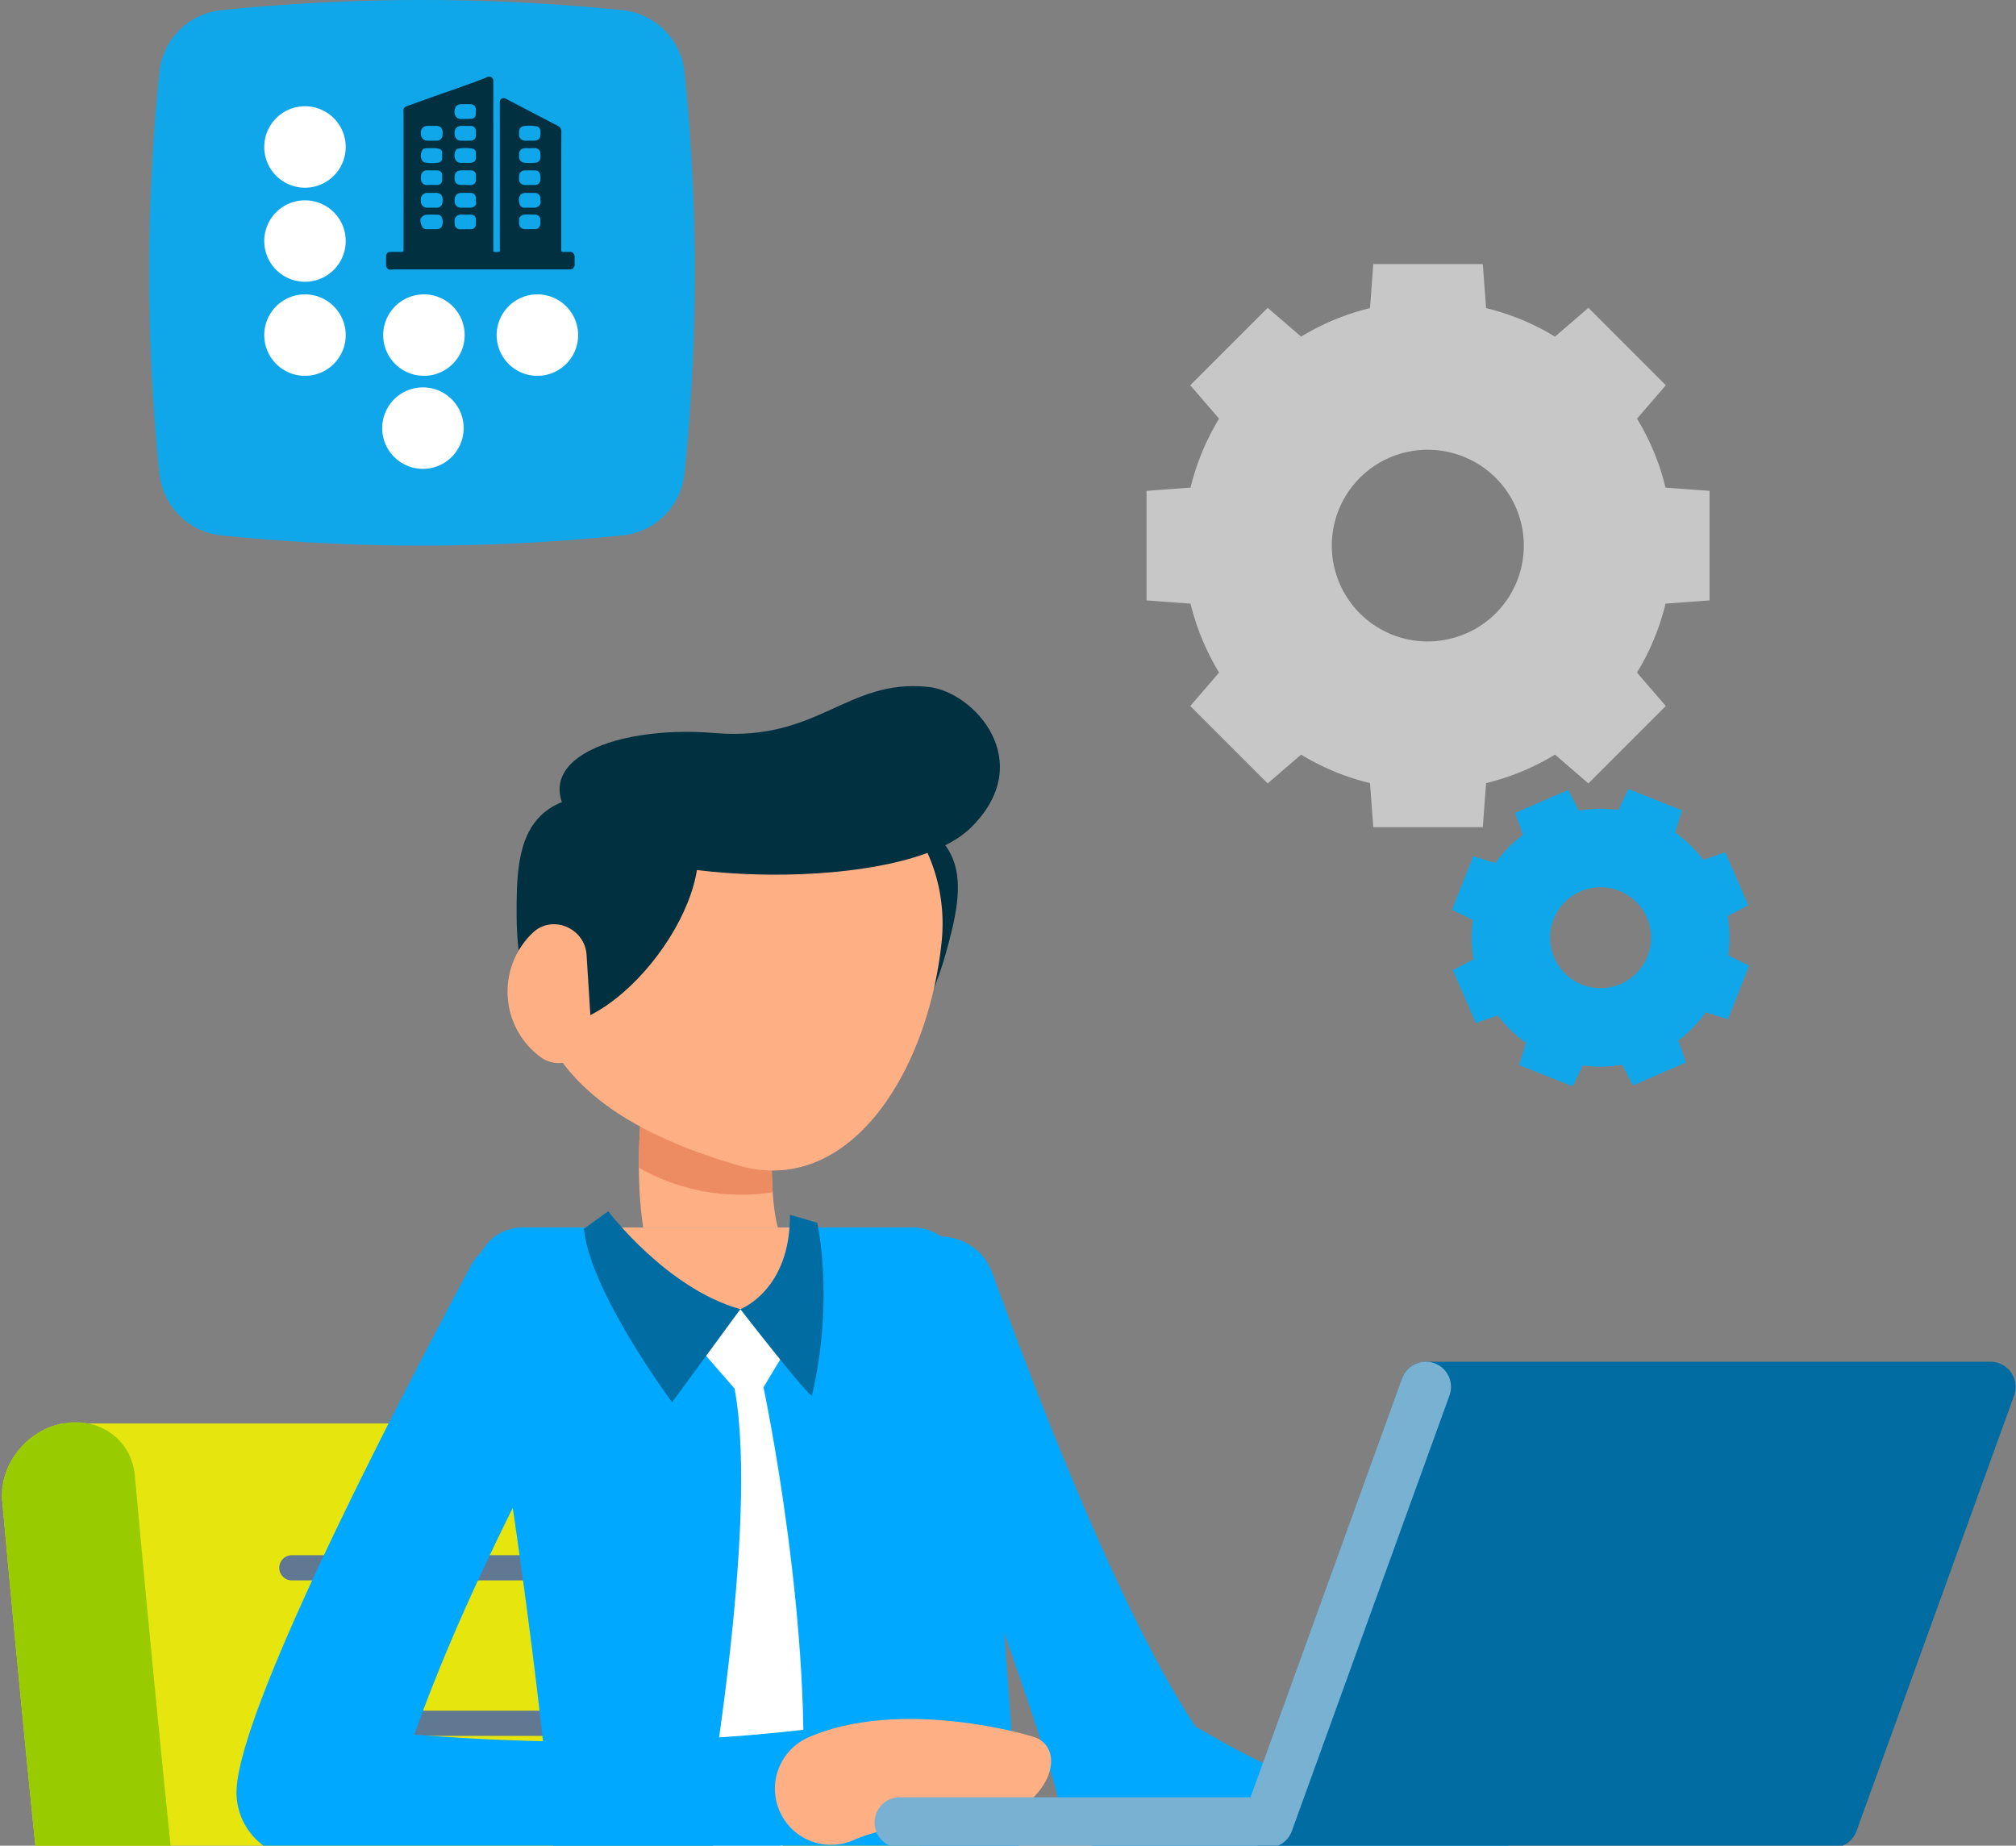
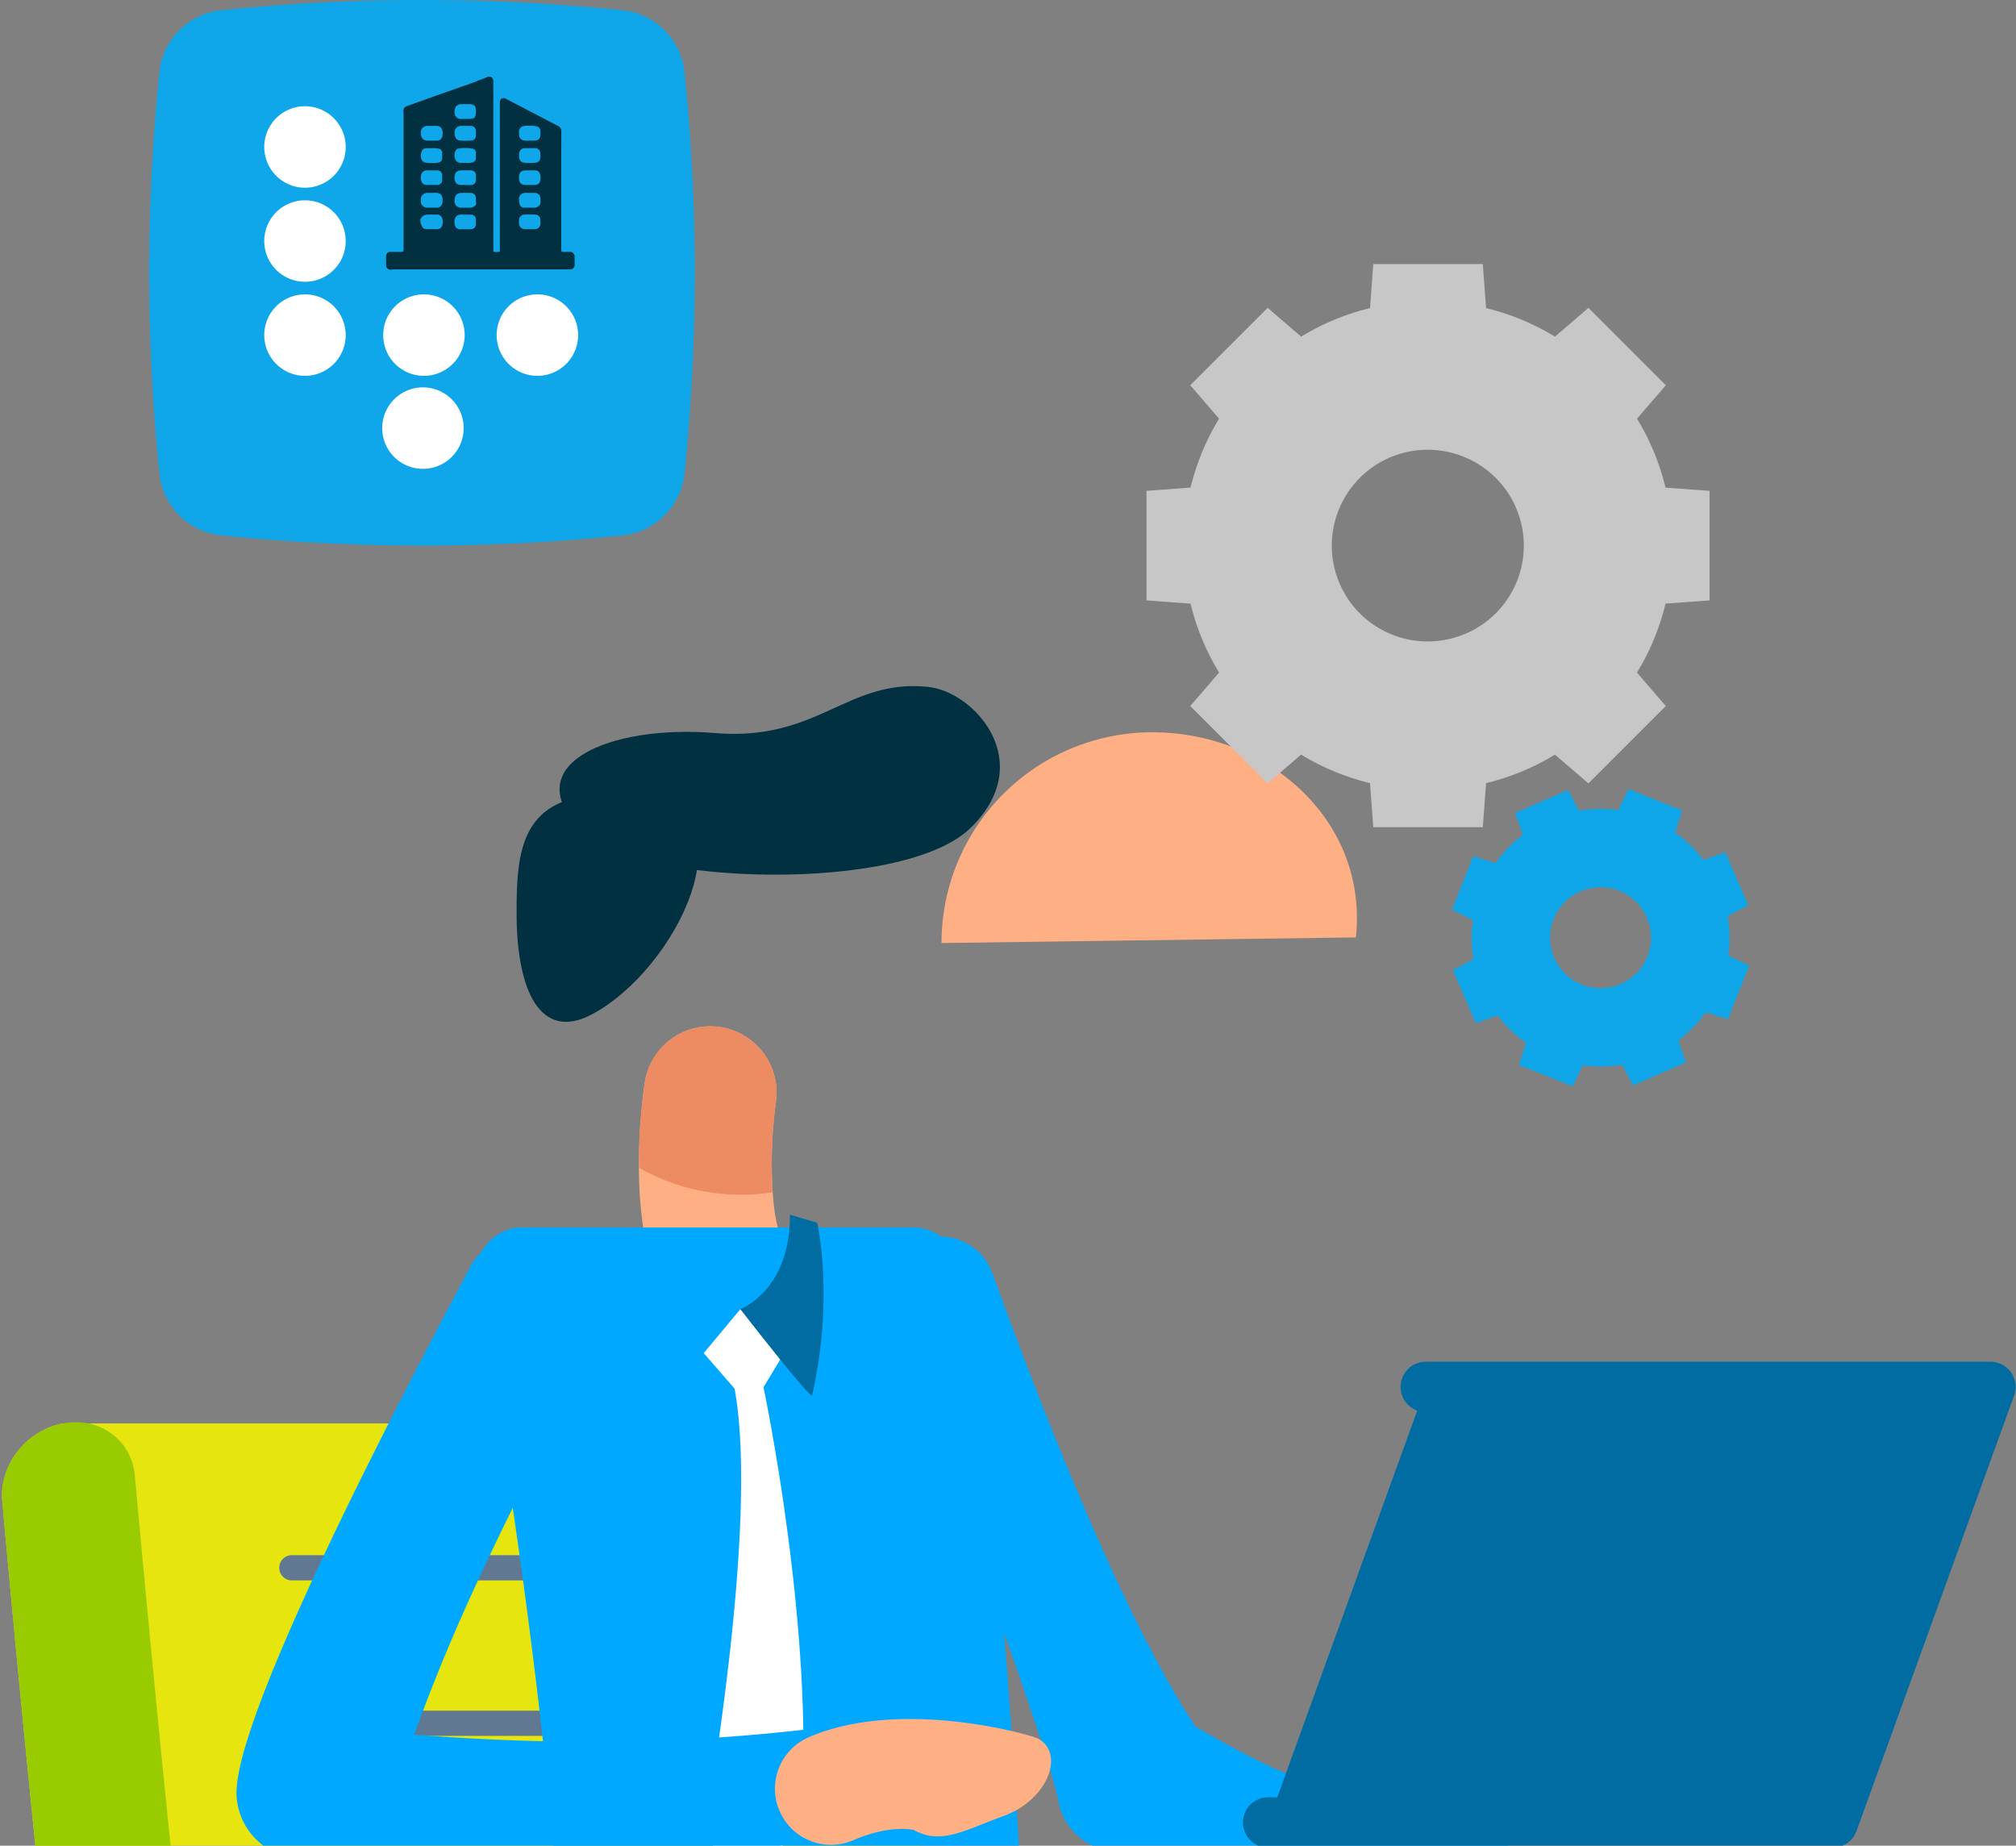
<svg xmlns="http://www.w3.org/2000/svg" width="473" height="433" viewBox="0 0 473 433">
  <rect x="0" y="0" width="473" height="433" fill="#808080" stroke="none" />
  <g clip-path="url(#Сгруппировать 8135 1__a)">
    <path d="M337.388 547.805h-58.323c-30.839 0-50.41-16.273-55.116-45.816-5.758-36.2-16.454-154.6-16.562-155.793-.752-8.416-8.332-13.9-16.924-12.246H14.721c-8.6 1.652-14.944 9.808-14.186 18.225.44 4.9 10.894 120.6 16.816 157.779 6.867 43.141 37.773 68.906 82.673 68.906h234.072a17.701 17.701 0 0 0 17.173-15.527 13.705 13.705 0 0 0-8.122-14.398 13.698 13.698 0 0 0-5.759-1.13Z" fill="#E6E60E" />
    <path d="M177.827 370.768H68.421a2.954 2.954 0 0 1-2.902-2.956 2.954 2.954 0 0 1 2.902-2.955h109.406a2.956 2.956 0 0 1 0 5.911Zm3.608 36.478H72.03a2.953 2.953 0 0 1-2.956-2.956 2.955 2.955 0 0 1 2.956-2.955h109.405a2.954 2.954 0 0 1 2.09 5.045 2.954 2.954 0 0 1-2.09.866Z" fill="#617893" />
    <path d="M158.351 578.859h-58.326c-44.9 0-75.807-25.765-82.674-68.906C11.429 472.774.976 357.079.535 352.175c-.758-8.417 5.594-16.573 14.186-18.225 8.592-1.652 16.166 3.829 16.924 12.246.107 1.194 10.8 119.6 16.562 155.793 4.706 29.543 24.277 45.816 55.116 45.816h58.323a13.7 13.7 0 0 1 13.88 15.527 17.7 17.7 0 0 1-17.175 15.527Z" fill="#99CC00" />
-     <path d="M199.961 188.899c-24.871-3.388-17.8 36.925-1.171 52.525 10.04 9.412 18.423-1.1 23.027-17.45 4.757-16.861 7.308-31.116-21.856-35.075Z" fill="#013040" />
    <path d="M149.897 273.948c.056 11.2 1.759 24.662 7.805 34.334 7.976 12.67 9.565 15.272 9.735 15.555a15.549 15.549 0 0 0 28.429-4.175 15.552 15.552 0 0 0-1.729-11.776s-1.307-2.15-10.125-16.177c-1.533-2.376-2.375-6.844-2.72-11.991-.456-7.04-.208-14.109.741-21.1a15.557 15.557 0 0 0-24.645-14.79 15.554 15.554 0 0 0-6.126 10.208 137.46 137.46 0 0 0-1.365 19.912Z" fill="#FFAF84" />
    <path d="M208.172 307.87c14.418 38.35 38.067 103.342 40.1 114.428a14.358 14.358 0 0 0 4.814 8.541c.117.146.247.28.39.4a13.857 13.857 0 0 0 6.793 2.885c1.084.176 2.181.271 3.28.283 8.818 0 85.5 19.83 111.589-18.125a13.143 13.143 0 0 0 .563-10.095 13.131 13.131 0 0 0-6.771-7.509 13.149 13.149 0 0 0-17.554 6.348c-11.93 25.227-35.3 20.956-70.925 0-21.251-32.179-44.731-98.739-47.679-106.432a15.387 15.387 0 0 0-2.031-3.677 13.192 13.192 0 0 0-22.569 12.953Z" fill="#00A9FF" />
    <path d="M111.835 300.816c1.47 8.371 3.162 18.666 4.977 30.2 2.031 12.727 4.186 26.981 6.165 41.687 5.657 41.857 10.295 87.561 8.309 114.259h110.7s-6.675-150.855-17.144-190.9a10.906 10.906 0 0 0-10.578-8.089h-91.625a10.918 10.918 0 0 0-10.604 8.101 10.925 10.925 0 0 0-.2 4.742Z" fill="#00A9FF" />
    <path d="M149.897 273.948a48.31 48.31 0 0 0 24.1 6.335 44.288 44.288 0 0 0 7.3-.566c-.456-7.04-.208-14.109.741-21.1a15.557 15.557 0 0 0-24.645-14.79 15.554 15.554 0 0 0-6.126 10.208 137.337 137.337 0 0 0-1.37 19.913Z" fill="#ED8C62" />
-     <path d="M220.901 221.242c-3.36 31.11-22.133 59.692-47.768 52.146-30.618-9.016-49.448-23.514-49.448-50.822a49.452 49.452 0 0 1 49.448-49.448c27.303 0 50.703 20.97 47.768 48.124Z" fill="#FFAF84" />
+     <path d="M220.901 221.242a49.452 49.452 0 0 1 49.448-49.448c27.303 0 50.703 20.97 47.768 48.124Z" fill="#FFAF84" />
    <path d="M151.554 187.027c24.888 3.309 7.427 40.319-12.744 50.975-12.167 6.426-17.467-5.928-17.6-22.92-.127-17.512 1.168-31.935 30.344-28.055Z" fill="#013040" />
-     <path d="M119.121 233.832a19.015 19.015 0 0 0 7.664 14.124c5.1 3.79 12.314-.368 11.924-6.708l-1.086-17.224c-.4-6.335-8.071-9.559-12.659-5.164a19.066 19.066 0 0 0-5.843 14.972Zm25.402 54.144c6.171 14.793 14.26 23.966 22.569 23.966s15.221-9.172 19.463-23.966h-42.032Z" fill="#FFAF84" />
    <path d="M137.015 195.554c12.401 12.034 74.969 14.138 90.738-1.346 15.769-15.483.818-31.949-9.98-33.062-19.14-1.973-25.668 12.869-50.089 10.829-24.422-2.04-47.417 7.331-30.669 23.579Z" fill="#013040" />
    <path d="m173.703 307.136 10.586 9.771-5.158 8.549s12.214 57.584 8.777 101.189l-11.4 16.827-11.4-13.027s13.211-72.552 7.238-104.672l-7.235-8.323 8.592-10.314Z" fill="white" />
-     <path d="m173.704 307.135-16.013 21.848s-19.327-25.99-20.7-40.7l5.711-4.115s13.721 18.172 31.002 22.967Z" fill="#006CA2" />
    <path d="M190.531 327.355c-.262 1.138-16.827-20.22-16.827-20.22s11.747-4.4 11.642-22.15l6.385 1.875s4.093 17.562-1.2 40.495Z" fill="#006CA2" />
    <path d="M99.605 439.181c19.7 0 49.81-1.935 96.22-7.744a13.155 13.155 0 0 0-3.269-26.11c-40.907 5.113-75.861 3.106-95.364 1.63 6.883-19.162 16.783-42.243 37.305-80.662 3.428-6.409.126-31.217-6.282-34.639a13.166 13.166 0 0 0-17.806 5.407c-20.714 38.752-55.387 106.379-54.918 123.891a15.53 15.53 0 0 0 5.555 11.443c2.437 2.098 7.902 6.784 38.559 6.784Z" fill="#00A9FF" />
    <path d="M188.592 431.148a13.14 13.14 0 0 0 11.614.57c8.799-3.806 14.187-2.397 14.224-2.376 6.36 3.525 11.793.073 21.125-3.34 10.289-3.762 14.376-14.586 8.015-18.112-1.55-.859-32.159-9.704-53.814-.332a13.16 13.16 0 0 0-7.92 11.433 13.168 13.168 0 0 0 6.756 12.157Z" fill="#FFAF84" />
    <path d="M430.021 433.475H297.538a5.914 5.914 0 0 1-5.911-5.911 5.914 5.914 0 0 1 5.911-5.911h2.137l32.841-90.724a5.907 5.907 0 0 1 2.008-11.464H467.01a5.923 5.923 0 0 1 4.831 2.519 5.91 5.91 0 0 1 .724 5.4l-36.989 102.191a5.917 5.917 0 0 1-5.555 3.9Z" fill="#006CA2" />
-     <path d="M211.115 433.475h86.424a5.917 5.917 0 0 0 5.555-3.9l36.986-102.191c.265-.73.384-1.505.35-2.28a5.922 5.922 0 0 0-1.917-4.099 5.912 5.912 0 0 0-4.255-1.54 5.897 5.897 0 0 0-4.097 1.923 5.906 5.906 0 0 0-1.19 1.976l-35.573 98.291h-82.283a5.914 5.914 0 0 0-5.911 5.911 5.914 5.914 0 0 0 5.911 5.911v-.002Z" fill="#79B1D3" />
    <path d="M401.108 115.155v25.7l-10.338.764a56.519 56.519 0 0 1-6.694 16.176l6.761 7.844-18.157 18.153-7.844-6.761a56.672 56.672 0 0 1-16.167 6.694l-.769 10.33h-25.7l-.764-10.33a56.81 56.81 0 0 1-16.167-6.694l-7.845 6.761-18.161-18.157 6.761-7.844a56.99 56.99 0 0 1-6.694-16.176l-10.33-.76v-25.7l10.33-.764a56.992 56.992 0 0 1 6.693-16.175l-6.761-7.836 18.167-18.162 7.845 6.761a56.775 56.775 0 0 1 16.166-6.694l.76-10.33h25.7l.773 10.33a56.689 56.689 0 0 1 16.167 6.694l7.844-6.76 18.157 18.165-6.761 7.836a56.496 56.496 0 0 1 6.69 16.175l10.338.76Zm-60.276-8.86a22.484 22.484 0 0 0-26.037 11.748 22.49 22.49 0 0 0 6.495 27.815 22.484 22.484 0 0 0 19.542 3.849 22.46 22.46 0 0 0 0-43.412Z" fill="#C7C7C7" />
    <path d="m410.398 226.532-4.989 12.587-5.215-1.629a30.208 30.208 0 0 1-6.417 6.629l1.788 5.148-12.437 5.375-2.528-4.838a29.796 29.796 0 0 1-9.23.143l-2.377 4.913-12.589-4.989 1.629-5.215a30.105 30.105 0 0 1-6.626-6.417l-5.157 1.78-5.375-12.429 4.838-2.528a30.042 30.042 0 0 1-.135-9.23l-4.913-2.385 4.98-12.589 5.22 1.638a29.899 29.899 0 0 1 6.425-6.626l-1.793-5.157 12.429-5.376 2.529 4.838a30.043 30.043 0 0 1 9.23-.143l2.38-4.913 12.6 5-1.635 5.2a30.32 30.32 0 0 1 6.626 6.425l5.148-1.789 5.376 12.43-4.83 2.534c.516 3.052.562 6.165.135 9.23l4.913 2.383Zm-27.816-16.058a11.79 11.79 0 0 0-2.688-1.5 11.847 11.847 0 0 0-14.705 5.262 11.848 11.848 0 0 0 3.283 15.269 11.775 11.775 0 0 0 2.68 1.5c.961.376 1.966.627 2.99.747a11.887 11.887 0 0 0 10.91-4.711 11.637 11.637 0 0 0 2.234-5.669 11.845 11.845 0 0 0-4.704-10.898Zm-345.19-99.438a463.62 463.62 0 0 1 0-94.067A16.298 16.298 0 0 1 51.967 2.393a463.37 463.37 0 0 1 94.062 0 16.296 16.296 0 0 1 14.578 14.572 463.36 463.36 0 0 1 0 94.067 16.293 16.293 0 0 1-14.575 14.576 463.599 463.599 0 0 1-94.062 0 16.299 16.299 0 0 1-14.578-14.572Z" fill="#0FA7E9" />
    <path d="M71.556 44.038a9.556 9.556 0 1 0 0-19.112 9.556 9.556 0 0 0 0 19.112Zm0 22.067a9.556 9.556 0 1 0 0-19.112 9.556 9.556 0 0 0 0 19.112Zm0 22.068a9.556 9.556 0 1 0 0-19.112 9.556 9.556 0 0 0 0 19.112Zm27.907 0a9.556 9.556 0 0 0 9.556-9.556 9.556 9.556 0 0 0-9.556-9.556 9.556 9.556 0 0 0 0 19.112Zm26.621 0a9.556 9.556 0 0 0 9.556-9.556 9.556 9.556 0 0 0-9.556-9.556 9.556 9.556 0 0 0-9.556 9.556 9.556 9.556 0 0 0 9.556 9.556Zm-26.853 21.82a9.556 9.556 0 0 0 9.556-9.556 9.556 9.556 0 0 0-9.556-9.556 9.556 9.556 0 0 0-9.556 9.556 9.556 9.556 0 0 0 9.556 9.556Z" fill="white" />
-     <path d="M124.268 43.39Zm-22.897-3.413v.004l-.004-.004h.004Z" fill="#013040" />
    <path fill-rule="evenodd" clip-rule="evenodd" d="M115.153 18h-.7c-.648.326-1.324.595-2.02.801-.854.393-1.744.701-2.632 1.009-.392.136-.785.272-1.174.415-1.096.404-2.203.786-3.309 1.168-.668.23-1.337.461-2.003.697-1.14.403-2.278.812-3.416 1.22a1836.324 1836.324 0 0 1-4.443 1.59 1.077 1.077 0 0 0-.785 1.199c.03.767.026 1.538.021 2.31l-.003.832v29.044c0 .815-.001.815-.811.815l-.738-.002c-.492-.002-.983-.005-1.474.002a.964.964 0 0 0-1.074 1.073 58.58 58.58 0 0 0 0 1.921 1.063 1.063 0 0 0 1.353 1.144c.25-.028.502-.038.754-.03 13.58-.005 27.16-.005 40.74 0 .577 0 1.103-.032 1.277-.72l.01-2.6a.93.93 0 0 0-1.05-.791c-.196.003-.393 0-.59-.002-.309-.004-.618-.008-.923.01-.396.023-.496-.139-.486-.507.016-.58.013-1.159.009-1.739l-.002-.705-.001-5.039c-.001-6.72-.002-13.44.017-20.161a1.442 1.442 0 0 0-.879-1.462c-3.433-1.784-6.858-3.575-10.286-5.367l-1.765-.923c-.867-.453-1.543-.012-1.5.969.005.175.005.349.005.524.006 11.195.006 22.39 0 33.584 0 .065.009.138.018.213.027.222.056.459-.137.543-.411.118-.844.13-1.261.037-.149-.015-.149-.161-.149-.276v-.582c-.011-13-.011-26 0-39a1.258 1.258 0 0 0-.593-1.214Zm10.211 30.724h-1.16l-.004-.001c-.122 0-.244 0-.366-.002-.245-.001-.489-.003-.734.002a1.087 1.087 0 0 1-1.159-.759c-.448-1.382-.154-2.826 1.628-2.717.35.021.7.016 1.05.01.25-.003.5-.007.75-.001a1.313 1.313 0 0 1 1.427 1.5c-.006.126.008.26.022.393.025.238.05.474-.038.657a1.537 1.537 0 0 1-1.416.918Zm-23.053-.001h-.931l-.347.001a37.03 37.03 0 0 1-.699-.001 1.501 1.501 0 0 1-1.6-1.7 1.54 1.54 0 0 1 1.61-1.77c.213-.003.427 0 .64.004.349.005.698.01 1.045-.012 1.537-.099 1.995.864 1.774 2.264a1.313 1.313 0 0 1-1.492 1.214Zm-1.317-19.19.35.001-.004-.003c.078 0 .157.002.235.004.156.004.311.008.465-.004 1.55-.126 1.951.855 1.786 2.2a1.34 1.34 0 0 1-.958 1.23 1.33 1.33 0 0 1-.55.039 51.03 51.03 0 0 1-2.033 0c-.993-.024-1.552-.673-1.547-1.773a1.516 1.516 0 0 1 1.56-1.693 26.9 26.9 0 0 1 .696-.001Zm23.384 3.466-.135.001h-.002c-.122 0-.243.002-.366.005-.244.005-.49.01-.734-.005a1.375 1.375 0 0 1-.981-.432 1.38 1.38 0 0 1-.376-1.004v-.638a1.283 1.283 0 0 1 1.058-1.341 9.472 9.472 0 0 1 3.051.055 1.134 1.134 0 0 1 .907 1.178c.13 1.926-.5 2.259-2.151 2.182a5.565 5.565 0 0 0-.271-.001Zm-15.217 15.718v.009h-.924a1.495 1.495 0 0 1-1.508-1.007 1.497 1.497 0 0 1-.071-.641c-.013-1.15.524-1.797 1.537-1.82a48.494 48.494 0 0 1 2.089 0 1.247 1.247 0 0 1 1.323.834c.061.179.08.369.057.556-.03.364-.007.731.068 1.089.1.326-.653.942-1.179.974-.321.02-.644.015-.966.01-.142-.002-.284-.004-.426-.004Zm1.493-10.555a7.54 7.54 0 0 1-1.388.05l-.002-.002h-1.043a1.4 1.4 0 0 1-1.491-1.116 2.122 2.122 0 0 1 .361-2.011.628.628 0 0 1 .395-.217 9.64 9.64 0 0 1 3.325 0 .958.958 0 0 1 .852 1.113 10.64 10.64 0 0 0-.003.619l.003.309a1.126 1.126 0 0 1-.243.838 1.14 1.14 0 0 1-.766.417Zm-.981-10.262h-.465l.006.006a8.666 8.666 0 0 0-.871 0c-1.394.139-1.961-1.16-1.6-2.383a1.387 1.387 0 0 1 1.41-1.075 29.028 29.028 0 0 1 2.148 0c.985.044 1.366.477 1.359 1.468-.013 1.796-.201 1.984-1.987 1.984Zm-.755 1.638.388.002-.004.008c.129 0 .259-.003.388-.005a9.1 9.1 0 0 1 .775.005 1.175 1.175 0 0 1 1.2 1.275v.873a1.198 1.198 0 0 1-.321.931 1.19 1.19 0 0 1-.913.369c-.794.036-1.592.041-2.385 0-.913-.047-1.41-.747-1.387-1.862a1.48 1.48 0 0 1 .889-1.47c.187-.082.39-.124.594-.124.259-.006.517-.004.776-.002Zm-8.503 5.224h.961l-.004.004a5.638 5.638 0 0 1 1.628.124.97.97 0 0 1 .747 1.029c-.011.302-.007.61-.002.915l.002.129a1.062 1.062 0 0 1-.931 1.189 9.869 9.869 0 0 1-2.945 0c-1.087-.159-1.281-1.442-1.068-2.207.284-1.024.52-1.174 1.612-1.183Zm23.49.006c.141.002.283.004.425.004l.005-.011c.135 0 .271-.002.407-.004.272-.005.544-.01.811.004a1.168 1.168 0 0 1 1.2 1.015c.071.478.071.964 0 1.442a1.143 1.143 0 0 1-1.107.945 10.93 10.93 0 0 1-2.717-.006 1.31 1.31 0 0 1-1.145-1.319 12.636 12.636 0 0 1 0-.754 1.334 1.334 0 0 1 1.27-1.312c.283-.013.567-.009.851-.004Zm-22.144 18.997a33.61 33.61 0 0 0-.426-.004l-.001.004c-.136 0-.271 0-.407.002-.271.001-.542.003-.813-.002-.29 0-.576-.08-.824-.232a3.189 3.189 0 0 1-.657-2.075 1.742 1.742 0 0 1 1.543-1.105c.649-.013 1.298-.008 1.948-.003l.433.003a1.16 1.16 0 0 1 1.163.8c.241.62.226 1.312-.04 1.922a1.158 1.158 0 0 1-1.068.686c-.283.01-.567.007-.851.004Zm7.828.01a25.329 25.329 0 0 0-.427-.005v.013c-.115 0-.231-.002-.348-.005a8.31 8.31 0 0 0-.699.005 1.243 1.243 0 0 1-1.415-1.151c-.242-1.188.127-2.407 1.758-2.288.372.027.746.02 1.121.015.285-.005.571-.009.856.001a1.138 1.138 0 0 1 1.179.784c.053.163.067.335.044.504v.815a1.147 1.147 0 0 1-.299.94 1.156 1.156 0 0 1-.917.367c-.284.014-.568.01-.853.005Zm.027-10.363c-.136-.001-.271-.003-.407-.003l-.002-.03c-.136 0-.272.003-.407.006a9.537 9.537 0 0 1-.813-.006c-.912-.058-1.338-.626-1.338-1.726.002-1.009.498-1.643 1.371-1.677.812-.03 1.627-.028 2.44 0a1.136 1.136 0 0 1 1.2 1.31v.814a1.15 1.15 0 0 1-.726 1.234 1.156 1.156 0 0 1-.505.075c-.271.01-.542.007-.813.003Zm15.077-.018a33.453 33.453 0 0 0-.425-.004l.002.005c-.114 0-.229 0-.345.002-.232.001-.467.003-.699-.002a1.358 1.358 0 0 1-1.442-1.481l-.002-.213c-.002-.142-.004-.284.002-.425a1.302 1.302 0 0 1 1.24-1.288c.85-.031 1.701-.026 2.55 0a1.116 1.116 0 0 1 1.153.939c.111.49.116.997.016 1.489a1.167 1.167 0 0 1-1.2.974c-.283.01-.566.007-.85.004Zm-.026 10.367a44.899 44.899 0 0 0-.367-.002l-.001-.003-.387.003c-.258.004-.516.007-.773-.003a1.326 1.326 0 0 1-1.272-.864 1.325 1.325 0 0 1-.082-.536 4.655 4.655 0 0 1 .037-1.1 1.337 1.337 0 0 1 1.283-.915 49.57 49.57 0 0 1 2.377 0 1.242 1.242 0 0 1 1.307 1.37v.638a1.285 1.285 0 0 1-.833 1.337c-.178.065-.368.09-.556.073-.243.006-.488.004-.733.002Zm-23.296-13.794v.01c.13 0 .261-.002.392-.005.295-.005.589-.011.882.011a1.1 1.1 0 0 1 1.1 1.222v.872a1.149 1.149 0 0 1-1.258 1.31c-.289.008-.579.004-.869 0a14.639 14.639 0 0 0-1.165.014c-1.547.102-1.814-1.044-1.683-2.134a1.387 1.387 0 0 1 1.555-1.3 26.9 26.9 0 0 1 .696-.001l.35.001Z" fill="#013040" />
    <path d="m134.719 62.484.106-.012.004-2.565a.136.136 0 0 0-.1-.023l-.01 2.6Z" fill="#013040" />
  </g>
  <defs>
    <clipPath id="Сгруппировать 8135 1__a">
      <path fill="white" d="M0 0h473v433H0z" />
    </clipPath>
  </defs>
</svg>